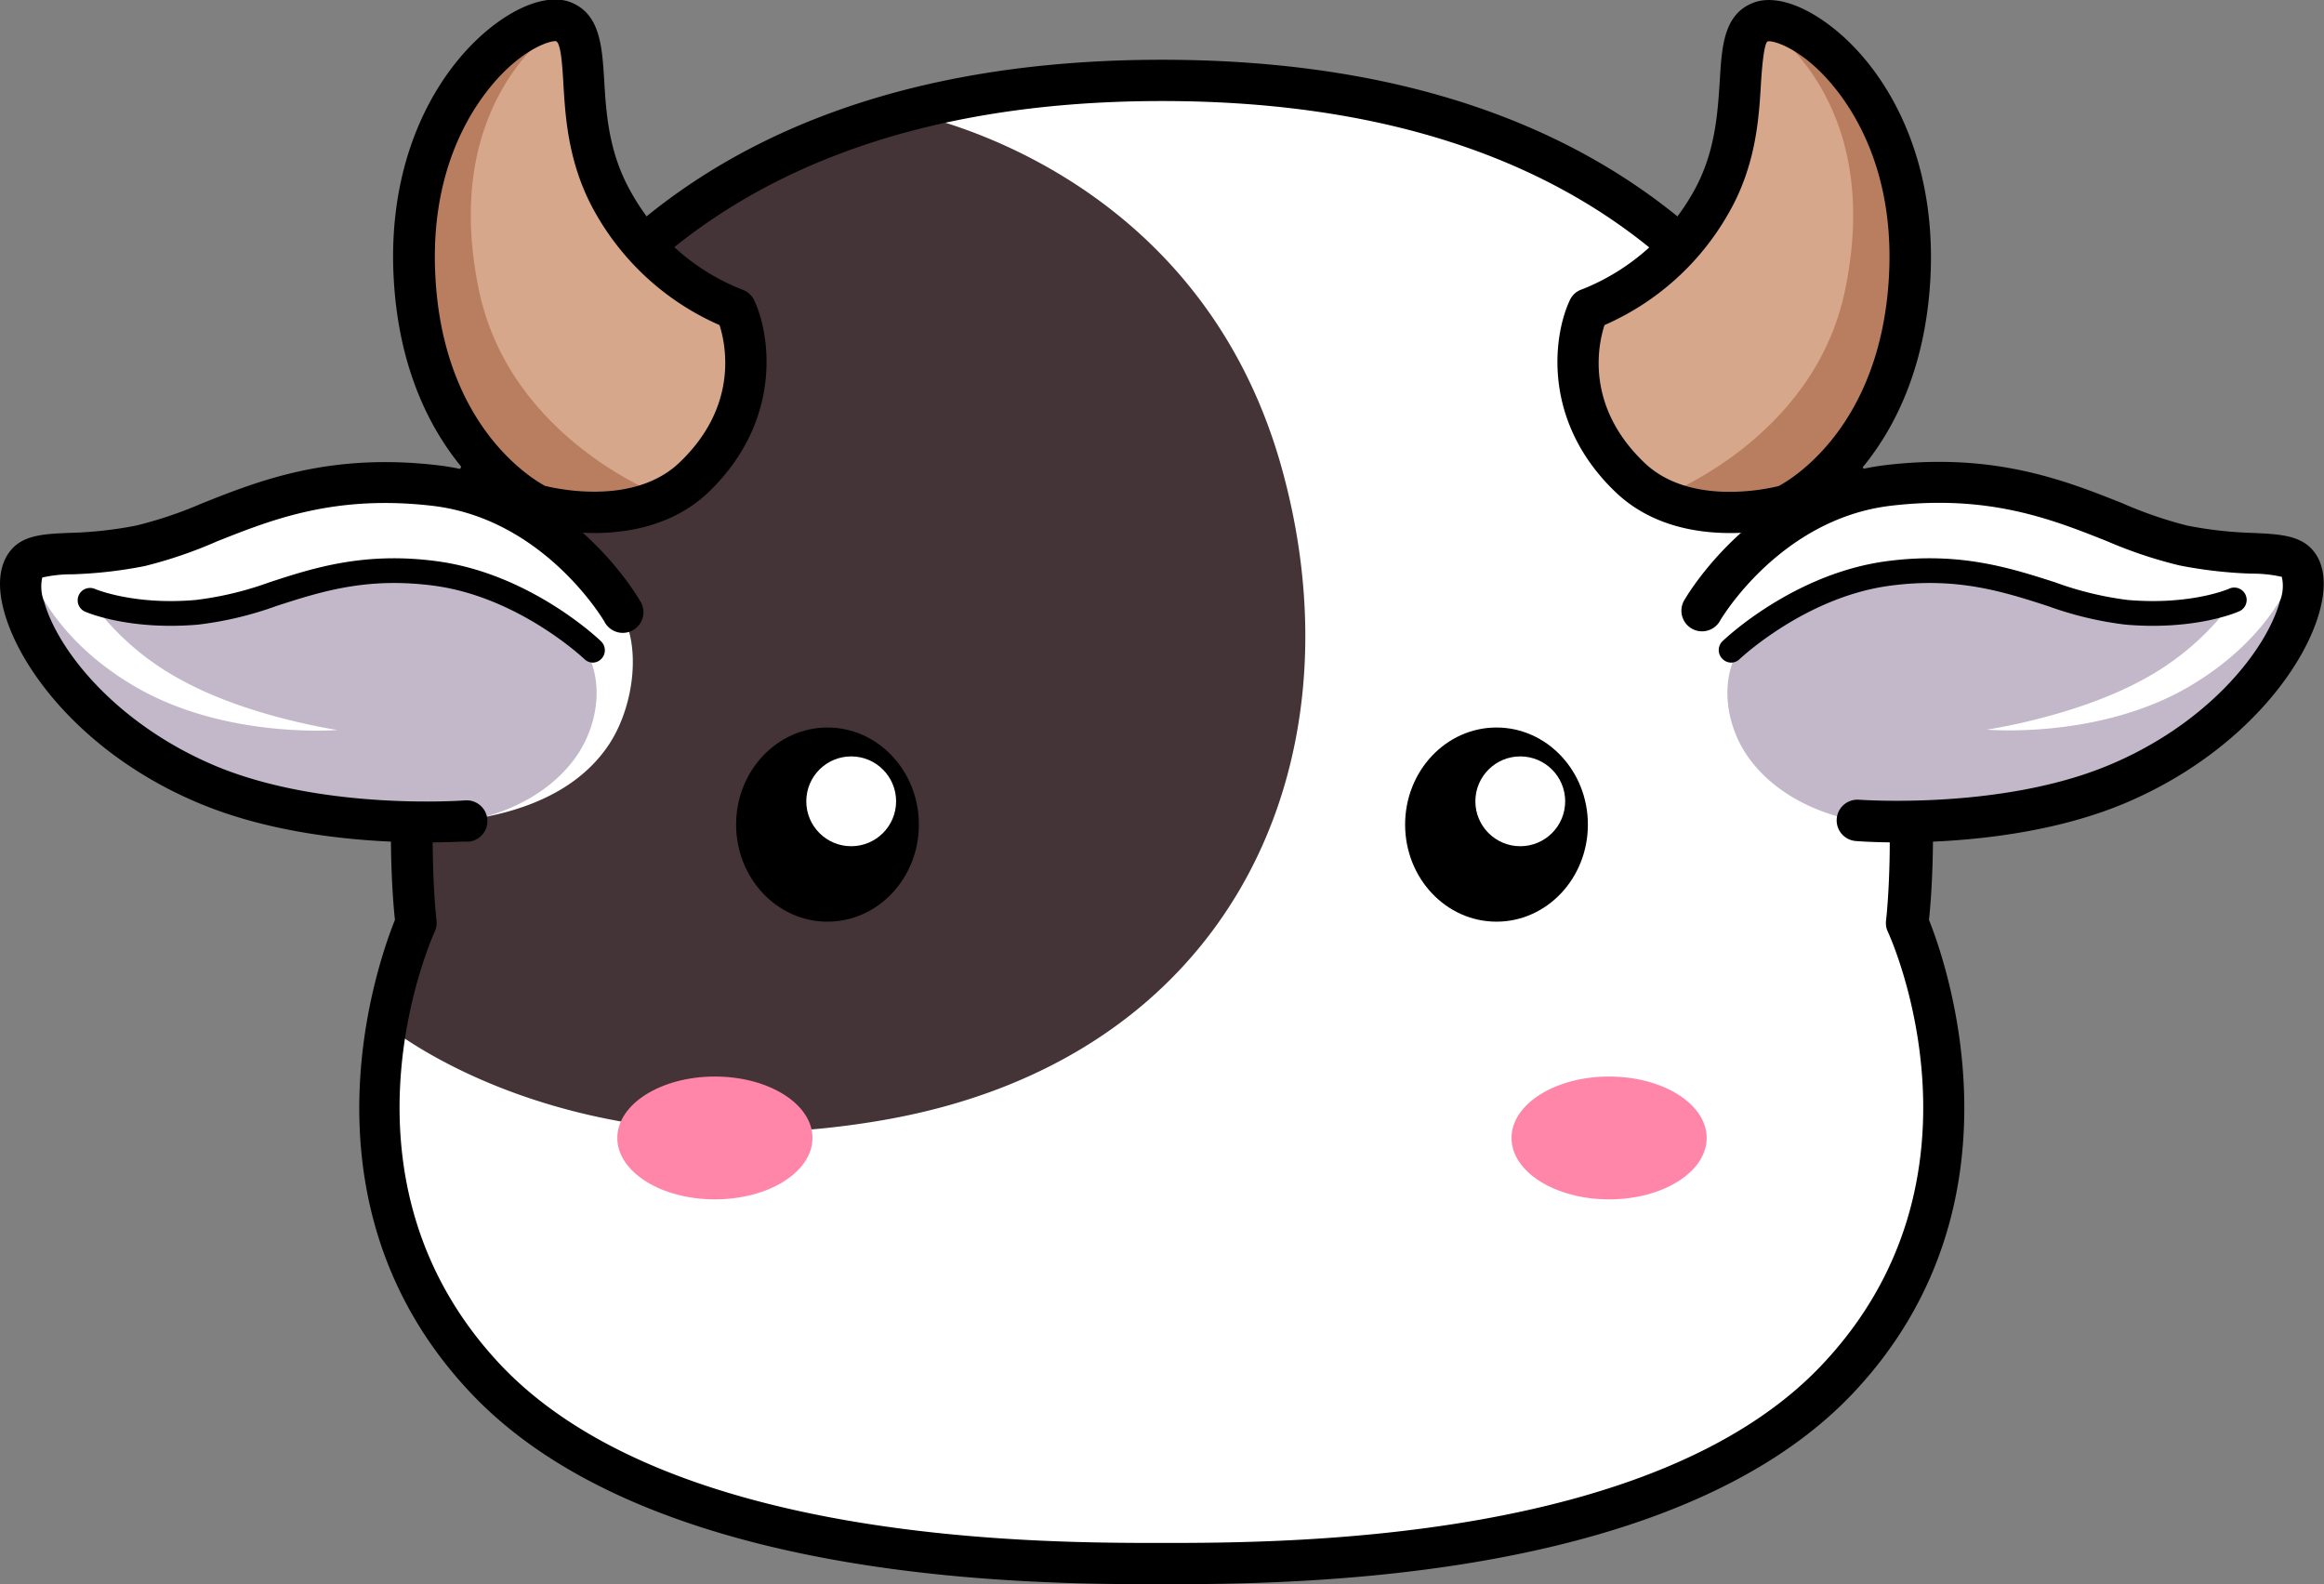
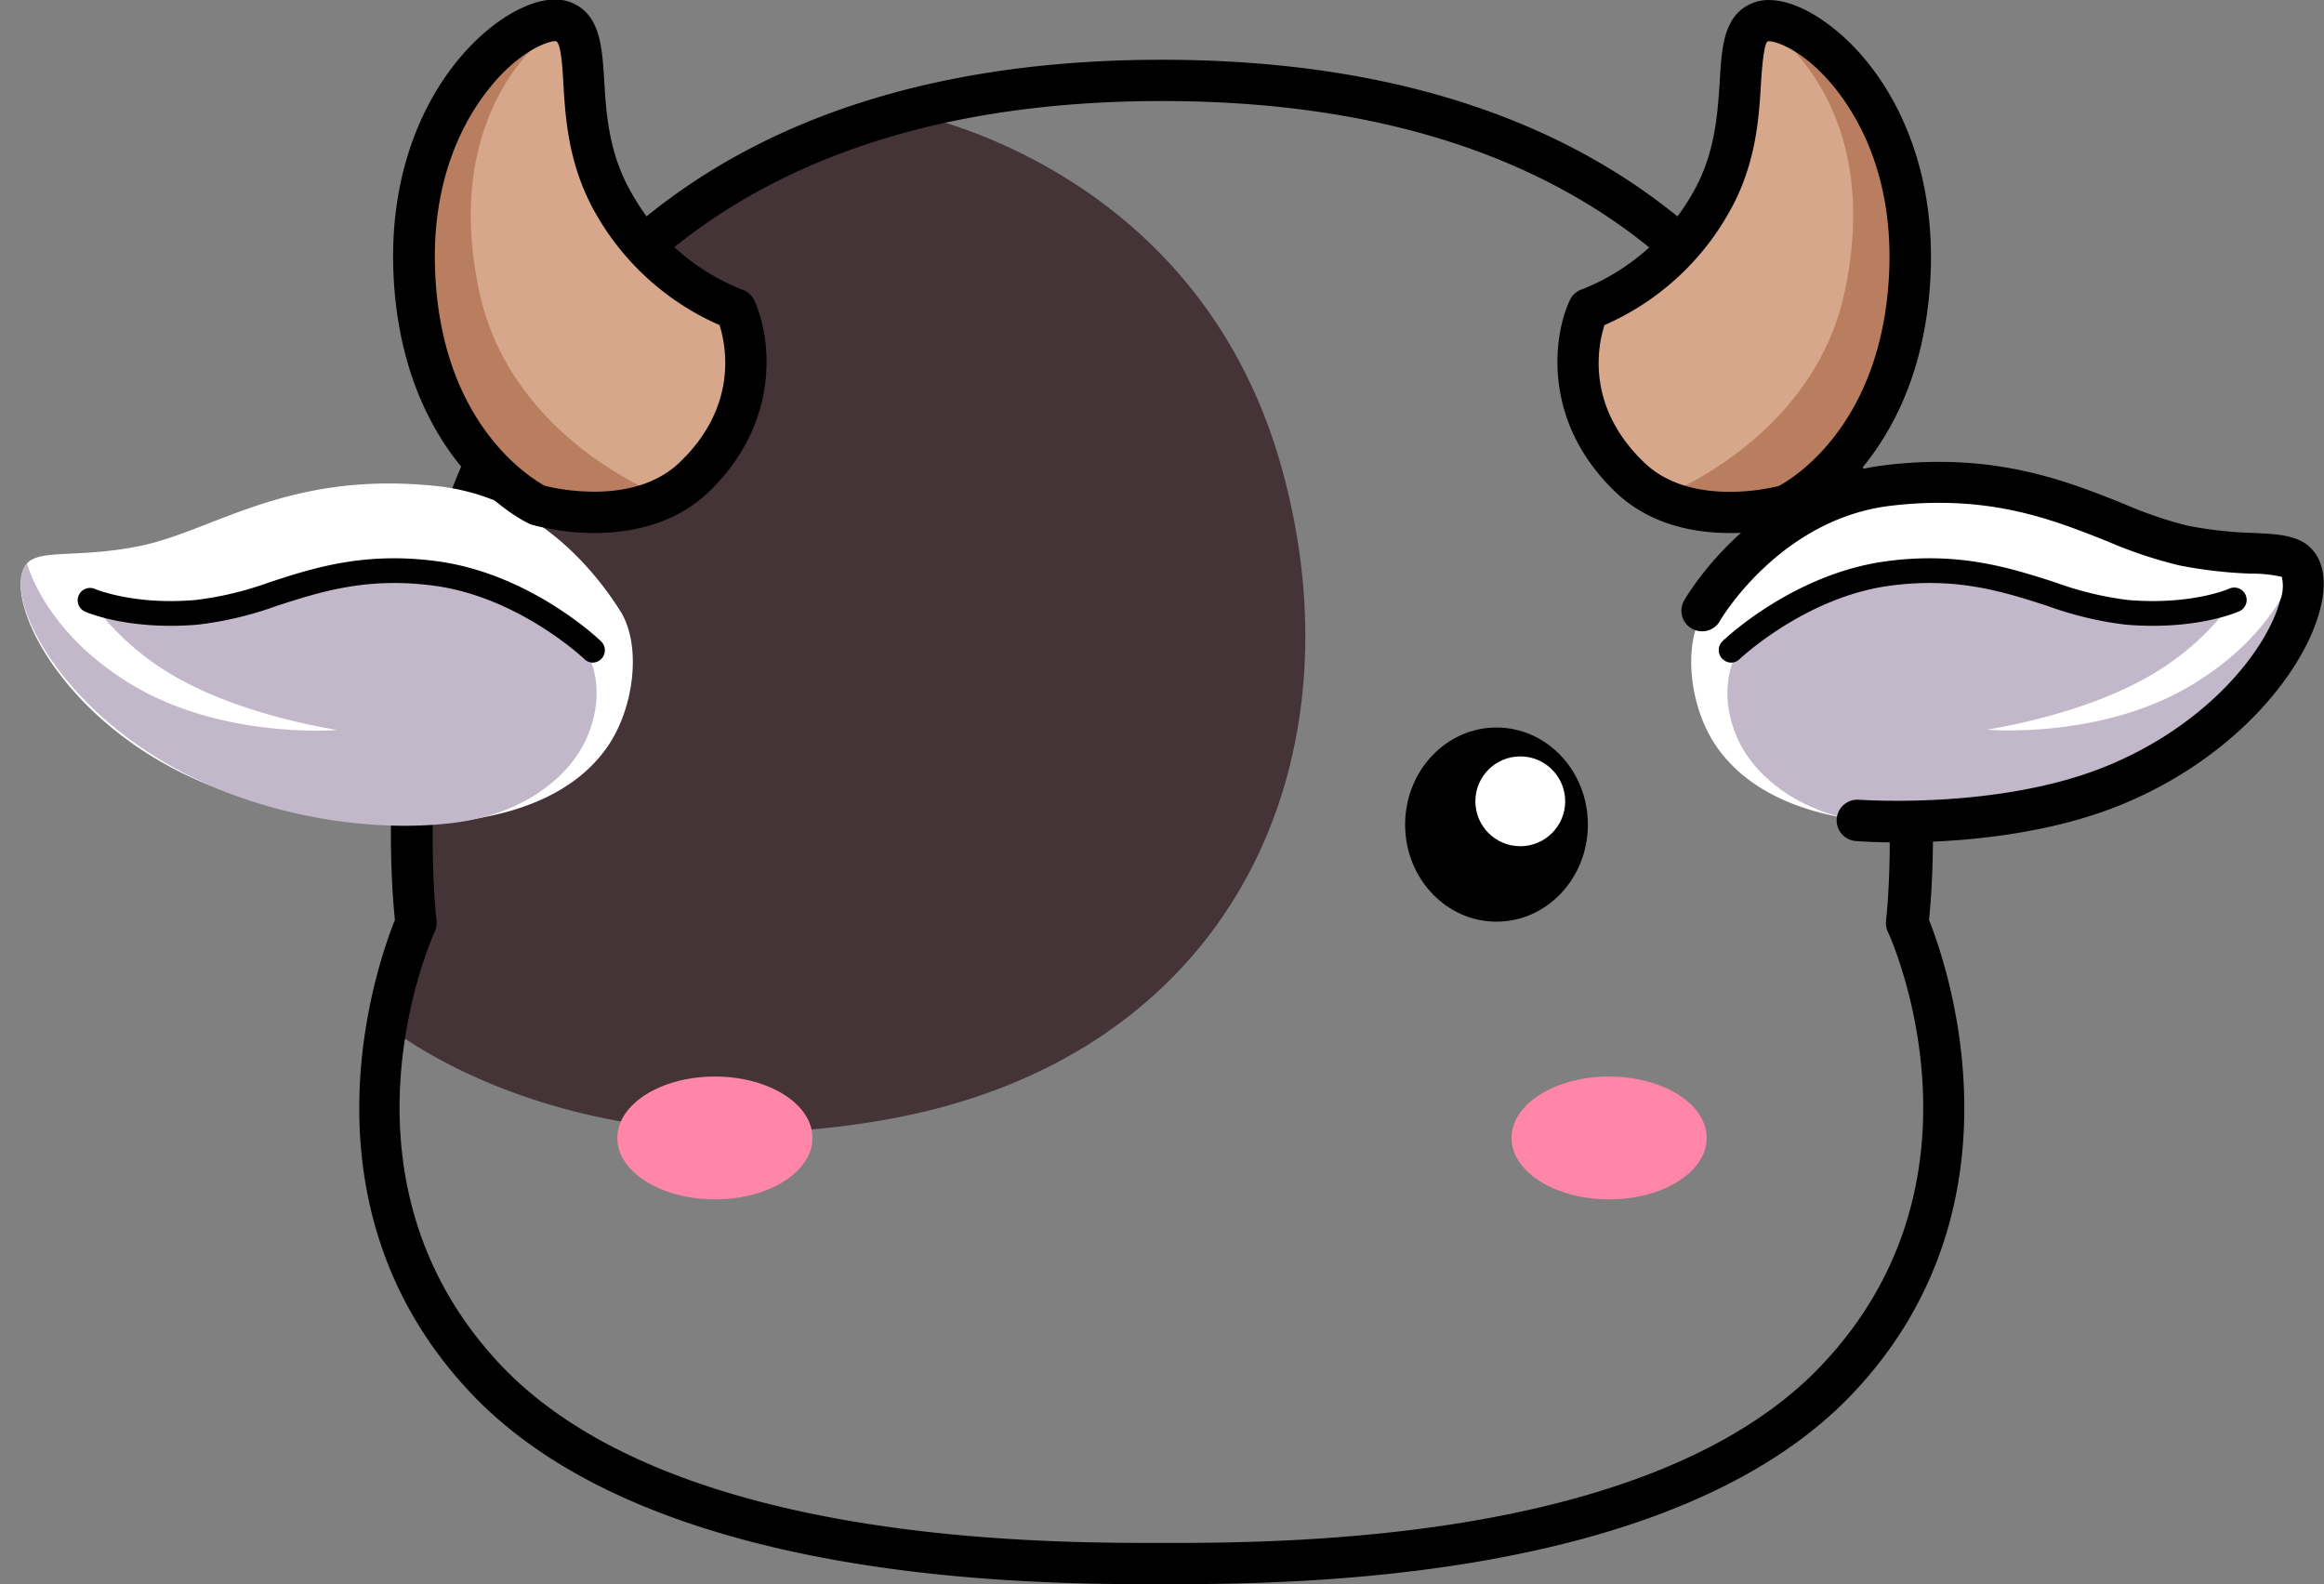
<svg xmlns="http://www.w3.org/2000/svg" id="Final" viewBox="0 0 281.52 191.91">
  <rect x="0" y="0" width="281.52" height="191.91" fill="#808080" stroke="none" />
  <title>MiniLogoCowdi</title>
-   <path d="M233.17,158.23S245.92,56.17,142.8,56.17,52.44,158.23,52.44,158.23s-14.27,31.25,8.5,55.29c19.14,20.2,57.41,22.32,81.86,22.32s62.73-2.12,81.86-22.32C247.43,189.48,233.17,158.23,233.17,158.23Z" transform="translate(-2.04 -46.43)" style="fill:#fff" />
  <path d="M48.89,170.65a55.56,55.56,0,0,1,3.55-12.42s-10-79.75,59-98.25c0,0,36,6,46.08,43.94,9.48,35.48-6.54,70.84-48.34,78.17C70.6,188.85,48.89,170.65,48.89,170.65Z" transform="translate(-2.04 -46.43)" style="fill:#443437" />
  <path d="M142.8,238.34c-15.28,0-61.78,0-83.67-23.1s-11.19-52.55-9.25-57.37c-.63-6-4-47.74,21.72-76.81,16-18.17,40-27.39,71.2-27.39S198,62.89,214,81.06c25.66,29.07,22.35,70.78,21.71,76.81,1.94,4.82,12.53,34.38-9.24,57.37S158.08,238.34,142.8,238.34Zm0-179.67c-29.71,0-52.4,8.65-67.45,25.7-25.66,29.06-20.49,73.11-20.43,73.55a2.6,2.6,0,0,1-.21,1.35c-.55,1.22-13.26,30,8,52.53,20.41,21.54,65.29,21.54,80,21.54s59.64,0,80-21.54c21.31-22.49,8.59-51.31,8-52.53a2.48,2.48,0,0,1-.2-1.34c.05-.45,5.18-44.57-20.45-73.59C195.18,67.31,172.5,58.67,142.8,58.67Z" transform="translate(-2.04 -46.43)" />
  <path d="M230.7,146.13a63.91,63.91,0,0,0,27.45-4.56c18.14-7.26,25.45-23.14,22.14-26.89-1.57-1.78-6.4-.6-13.76-2.13-9-1.88-17.85-9.1-35.77-7.25-11.51,1.18-18.71,9.44-22.33,15.13-2.61,4.13-1.71,11.72,1.51,16.39C214.63,143.63,223.44,145.68,230.7,146.13Z" transform="translate(-2.04 -46.43)" style="fill:#fff" />
  <path d="M91.14,83.87A28.88,28.88,0,0,1,76.33,71c-5.79-10.1-1.69-20.17-6-21.94C66.23,47.44,51,57.66,52.24,80c1.15,21.08,15,27.62,15,27.62s11.8,3.42,18.9-3.39C96.16,94.64,91.14,83.87,91.14,83.87Z" transform="translate(-2.04 -46.43)" style="fill:#d6a78a" />
  <path d="M70.31,49.1C66.23,47.44,51,57.66,52.24,80c1.15,21.08,15,27.62,15,27.62s8.48,2.46,15.39-.94c0,0-18.84-6.83-22.6-25.22C55.17,57.84,70.31,49.1,70.31,49.1Z" transform="translate(-2.04 -46.43)" style="fill:#b97e5f" />
  <path d="M54.91,146.13a63.93,63.93,0,0,1-27.46-4.56C9.31,134.31,2,118.43,5.32,114.68c1.57-1.78,6.39-.6,13.75-2.13,9-1.88,17.86-9.1,35.77-7.25,11.51,1.18,18.72,9.44,22.33,15.13,2.62,4.13,1.71,11.72-1.5,16.39C71,143.63,62.16,145.68,54.91,146.13Z" transform="translate(-2.04 -46.43)" style="fill:#fff" />
  <path d="M5.32,114.68C2,118.43,9.54,133.77,27.45,141.57c10.27,4.47,21.84,5.69,30.4,4.42,6.16-.91,11.45-4,14.25-8.3s3.8-11.56-2.25-16c-5.06-3.75-10.5-6.33-19.59-6.33-9.56,0-16.37,4.11-22.81,4.92a35.51,35.51,0,0,1-14.6-1.31,32.69,32.69,0,0,0,11.77,10.16c8,4.22,18.3,5.73,18.3,5.73S29.34,136,18.38,129.59,5.32,114.68,5.32,114.68Z" transform="translate(-2.04 -46.43)" style="fill:#c2b8ca" />
-   <path d="M53.63,148.48c-6.37,0-17.5-.66-27.12-4.6-14.08-5.76-22.37-16.45-24.13-24-.87-3.72.1-5.81,1.06-6.9,1.56-1.76,4-1.88,7.12-2a47.93,47.93,0,0,0,8-.89,49.91,49.91,0,0,0,7.92-2.67c6.92-2.76,15.52-6.18,28.66-4.62,16,1.91,24.11,15.85,24.45,16.45a2.5,2.5,0,1,1-4.34,2.47c-.12-.2-7.3-12.36-20.7-14-11.88-1.41-19.5,1.62-26.22,4.29A54.18,54.18,0,0,1,19.58,115a53.39,53.39,0,0,1-8.78,1,16.08,16.08,0,0,0-3.64.39,5.07,5.07,0,0,0,.22,2.92c1.76,6.19,9.09,15.07,21,20,13.06,5.35,29.83,4.09,30,4.08a2.5,2.5,0,1,1,.39,5C58.56,148.33,56.62,148.48,53.63,148.48ZM7.11,116.41Z" transform="translate(-2.04 -46.43)" />
  <path d="M73.84,126.7a1.5,1.5,0,0,1-1-.42c-.07-.07-7.94-7.51-18.17-8.89-8.15-1.1-13.73.7-19.12,2.44A42.51,42.51,0,0,1,26,122.1c-8.37.71-13.47-1.49-13.69-1.59a1.5,1.5,0,0,1,1.22-2.74s4.67,2,12.21,1.34A40,40,0,0,0,34.59,117C40,115.22,46.2,113.23,55,114.42c11.22,1.51,19.51,9.36,19.85,9.7a1.5,1.5,0,0,1-1,2.58Z" transform="translate(-2.04 -46.43)" />
  <path d="M74,111a29.19,29.19,0,0,1-7.51-1,2.35,2.35,0,0,1-.37-.14c-.62-.29-15.18-7.43-16.39-29.74-.85-15.63,6-26.29,12.69-31.06,3.36-2.39,6.58-3.24,8.81-2.33,3.51,1.43,3.74,5.3,4,9.4.23,3.92.52,8.81,3.27,13.61A26.45,26.45,0,0,0,91.89,81.49a2.5,2.5,0,0,1,1.52,1.33c2,4.28,3.4,14.66-5.57,23.26C83.71,110,78.34,111,74,111Zm-5.92-5.71c1.49.37,10.79,2.42,16.28-2.84C91.47,95.67,90,88.3,89.2,85.81a32,32,0,0,1-15-13.52c-3.33-5.83-3.67-11.59-3.92-15.81-.11-1.92-.28-4.82-.88-5.06-.41-.08-2.53.4-5.3,2.78-2.4,2.06-10.17,10-9.32,25.71C55.73,98.05,66.49,104.45,68.1,105.31Z" transform="translate(-2.04 -46.43)" />
  <path d="M194.46,83.87A28.88,28.88,0,0,0,209.27,71c5.79-10.1,1.7-20.17,6-21.94,4.07-1.66,19.28,8.56,18.06,30.94-1.15,21.08-15,27.62-15,27.62s-11.81,3.42-18.91-3.39C189.44,94.64,194.46,83.87,194.46,83.87Z" transform="translate(-2.04 -46.43)" style="fill:#d6a78a" />
  <path d="M215.3,49.1c4.07-1.66,19.28,8.56,18.06,30.94-1.15,21.08-15,27.62-15,27.62s-8.49,2.46-15.4-.94c0,0,18.85-6.83,22.6-25.22C230.43,57.84,215.3,49.1,215.3,49.1Z" transform="translate(-2.04 -46.43)" style="fill:#b97e5f" />
  <path d="M211.58,111c-4.32,0-9.69-1-13.82-4.94-9-8.6-7.56-19-5.56-23.26a2.46,2.46,0,0,1,1.51-1.33A26.76,26.76,0,0,0,207.1,69.8c2.76-4.8,3-9.69,3.27-13.61.24-4.1.47-8,4-9.4,2.24-.91,5.45-.06,8.81,2.34,6.7,4.76,13.54,15.42,12.7,31.05-1.22,22.31-15.78,29.45-16.39,29.74a2.46,2.46,0,0,1-.38.14A29.11,29.11,0,0,1,211.58,111ZM196.4,85.81c-.81,2.52-2.29,9.85,4.82,16.66,5.49,5.26,14.79,3.21,16.28,2.84,1.58-.84,12.37-7.23,13.36-25.4.86-15.7-6.91-23.65-9.31-25.71-2.78-2.38-4.91-2.86-5.36-2.76s-.71,3.12-.83,5c-.24,4.22-.58,10-3.92,15.81A32,32,0,0,1,196.4,85.81Z" transform="translate(-2.04 -46.43)" />
  <path d="M280.29,114.68c3.31,3.75-4.22,19.09-22.14,26.89-10.27,4.47-21.84,5.69-30.39,4.42-6.17-.91-11.46-4-14.26-8.3s-3.8-11.56,2.25-16c5.07-3.75,10.51-6.33,19.6-6.33,9.55,0,16.37,4.11,22.8,4.92a35.51,35.51,0,0,0,14.6-1.31A32.71,32.71,0,0,1,261,129.09c-8.05,4.22-18.3,5.73-18.3,5.73s13.57,1.21,24.53-5.23S280.29,114.68,280.29,114.68Z" transform="translate(-2.04 -46.43)" style="fill:#c2b8ca" />
  <path d="M232,148.48c-3,0-4.93-.15-5.16-.17a2.5,2.5,0,0,1,.39-5c.17,0,17,1.25,30-4.08,11.93-4.88,19.26-13.76,21-20a5,5,0,0,0,.22-2.92,16,16,0,0,0-3.64-.39,53.62,53.62,0,0,1-8.78-1,54.18,54.18,0,0,1-8.75-2.93c-6.72-2.67-14.33-5.7-26.22-4.29-13.44,1.6-20.63,13.83-20.7,14a2.5,2.5,0,0,1-4.34-2.48c.34-.6,8.46-14.54,24.45-16.45,13.14-1.56,21.75,1.87,28.66,4.62A50.25,50.25,0,0,0,267,110.1a47.93,47.93,0,0,0,8,.89c3.11.15,5.56.27,7.12,2,1,1.09,1.93,3.18,1.06,6.9-1.75,7.51-10.05,18.2-24.12,24C249.47,147.82,238.34,148.48,232,148.48Z" transform="translate(-2.04 -46.43)" />
  <path d="M211.76,126.7a1.52,1.52,0,0,1-1.08-.46,1.5,1.5,0,0,1,0-2.12c.35-.34,8.63-8.19,19.85-9.7,8.83-1.19,15,.8,20.45,2.55a40,40,0,0,0,8.81,2.14c7.61.65,12.17-1.32,12.22-1.34a1.5,1.5,0,1,1,1.21,2.74c-.21.1-5.32,2.3-13.68,1.59a42.38,42.38,0,0,1-9.48-2.27c-5.4-1.74-11-3.54-19.13-2.44-10.22,1.38-18.09,8.82-18.17,8.89A1.48,1.48,0,0,1,211.76,126.7Z" transform="translate(-2.04 -46.43)" />
-   <ellipse cx="100.24" cy="99.89" rx="11.07" ry="11.76" />
-   <circle cx="103.11" cy="97.07" r="5.44" style="fill:#fff" />
  <ellipse cx="181.28" cy="99.89" rx="11.07" ry="11.76" />
  <circle cx="184.16" cy="97.07" r="5.44" style="fill:#fff" />
  <ellipse cx="86.6" cy="137.85" rx="11.82" ry="7.44" style="fill:#ff86a8" />
  <ellipse cx="194.92" cy="137.85" rx="11.82" ry="7.44" style="fill:#ff86a8" />
</svg>